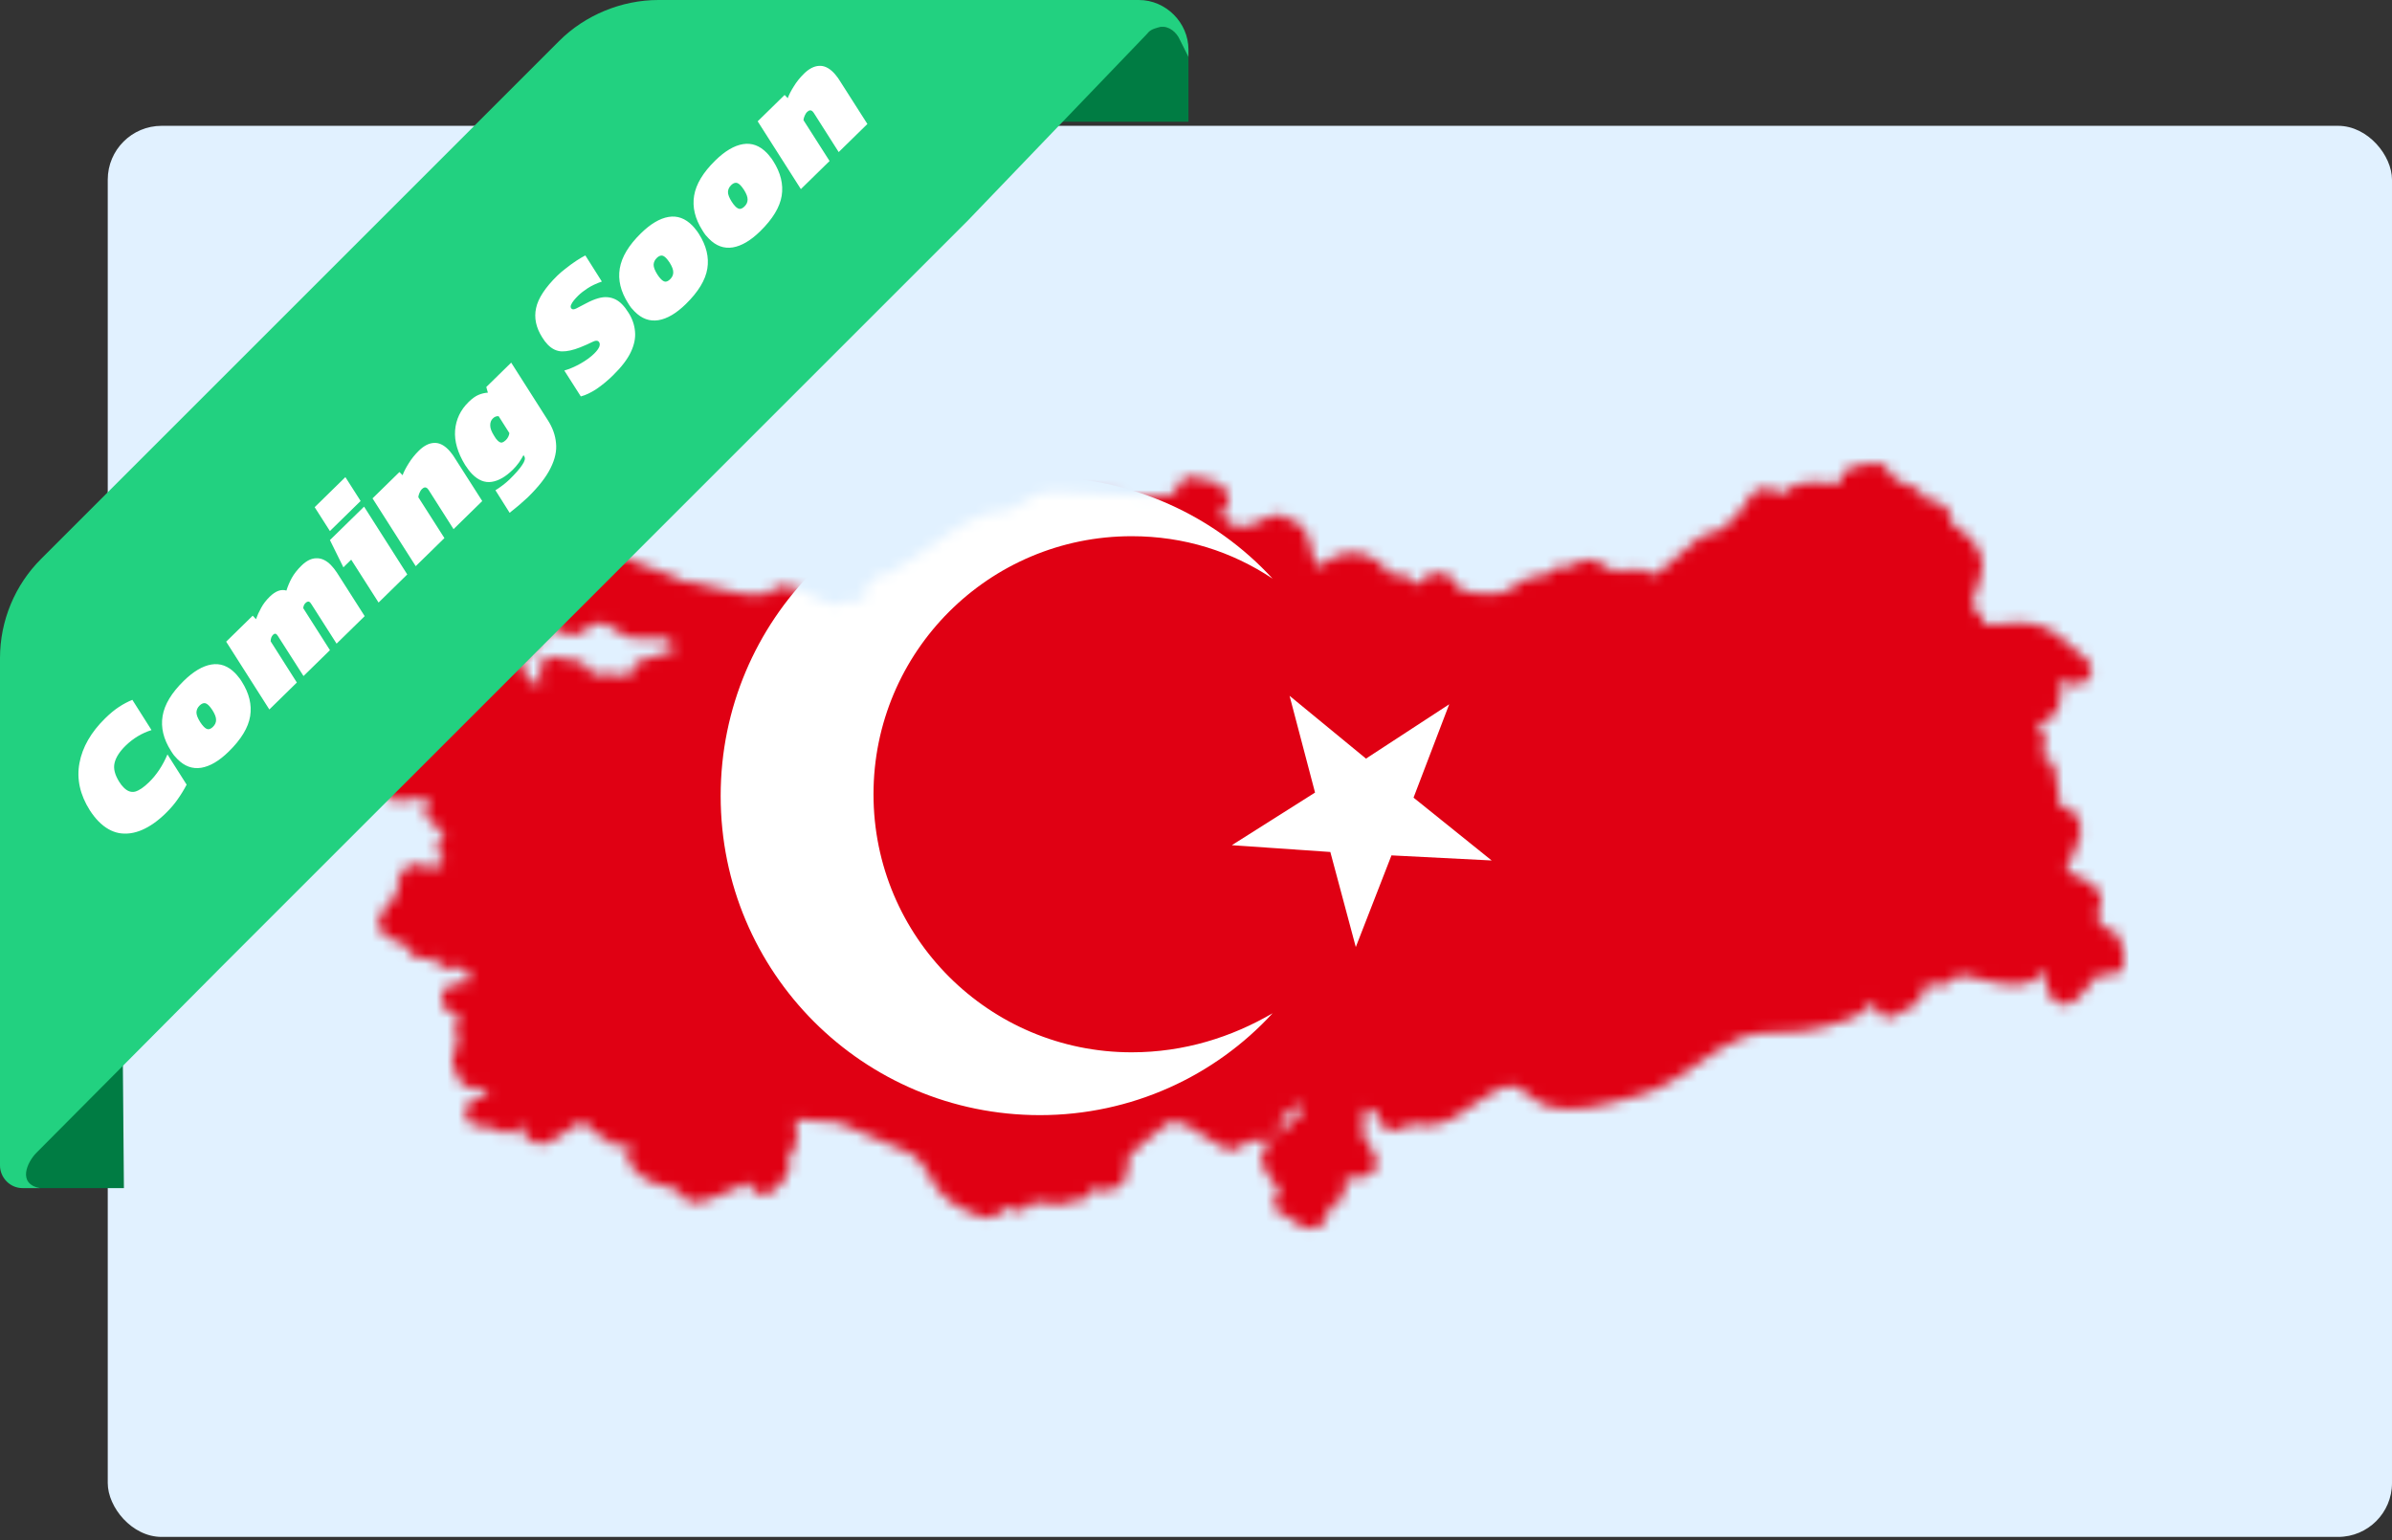
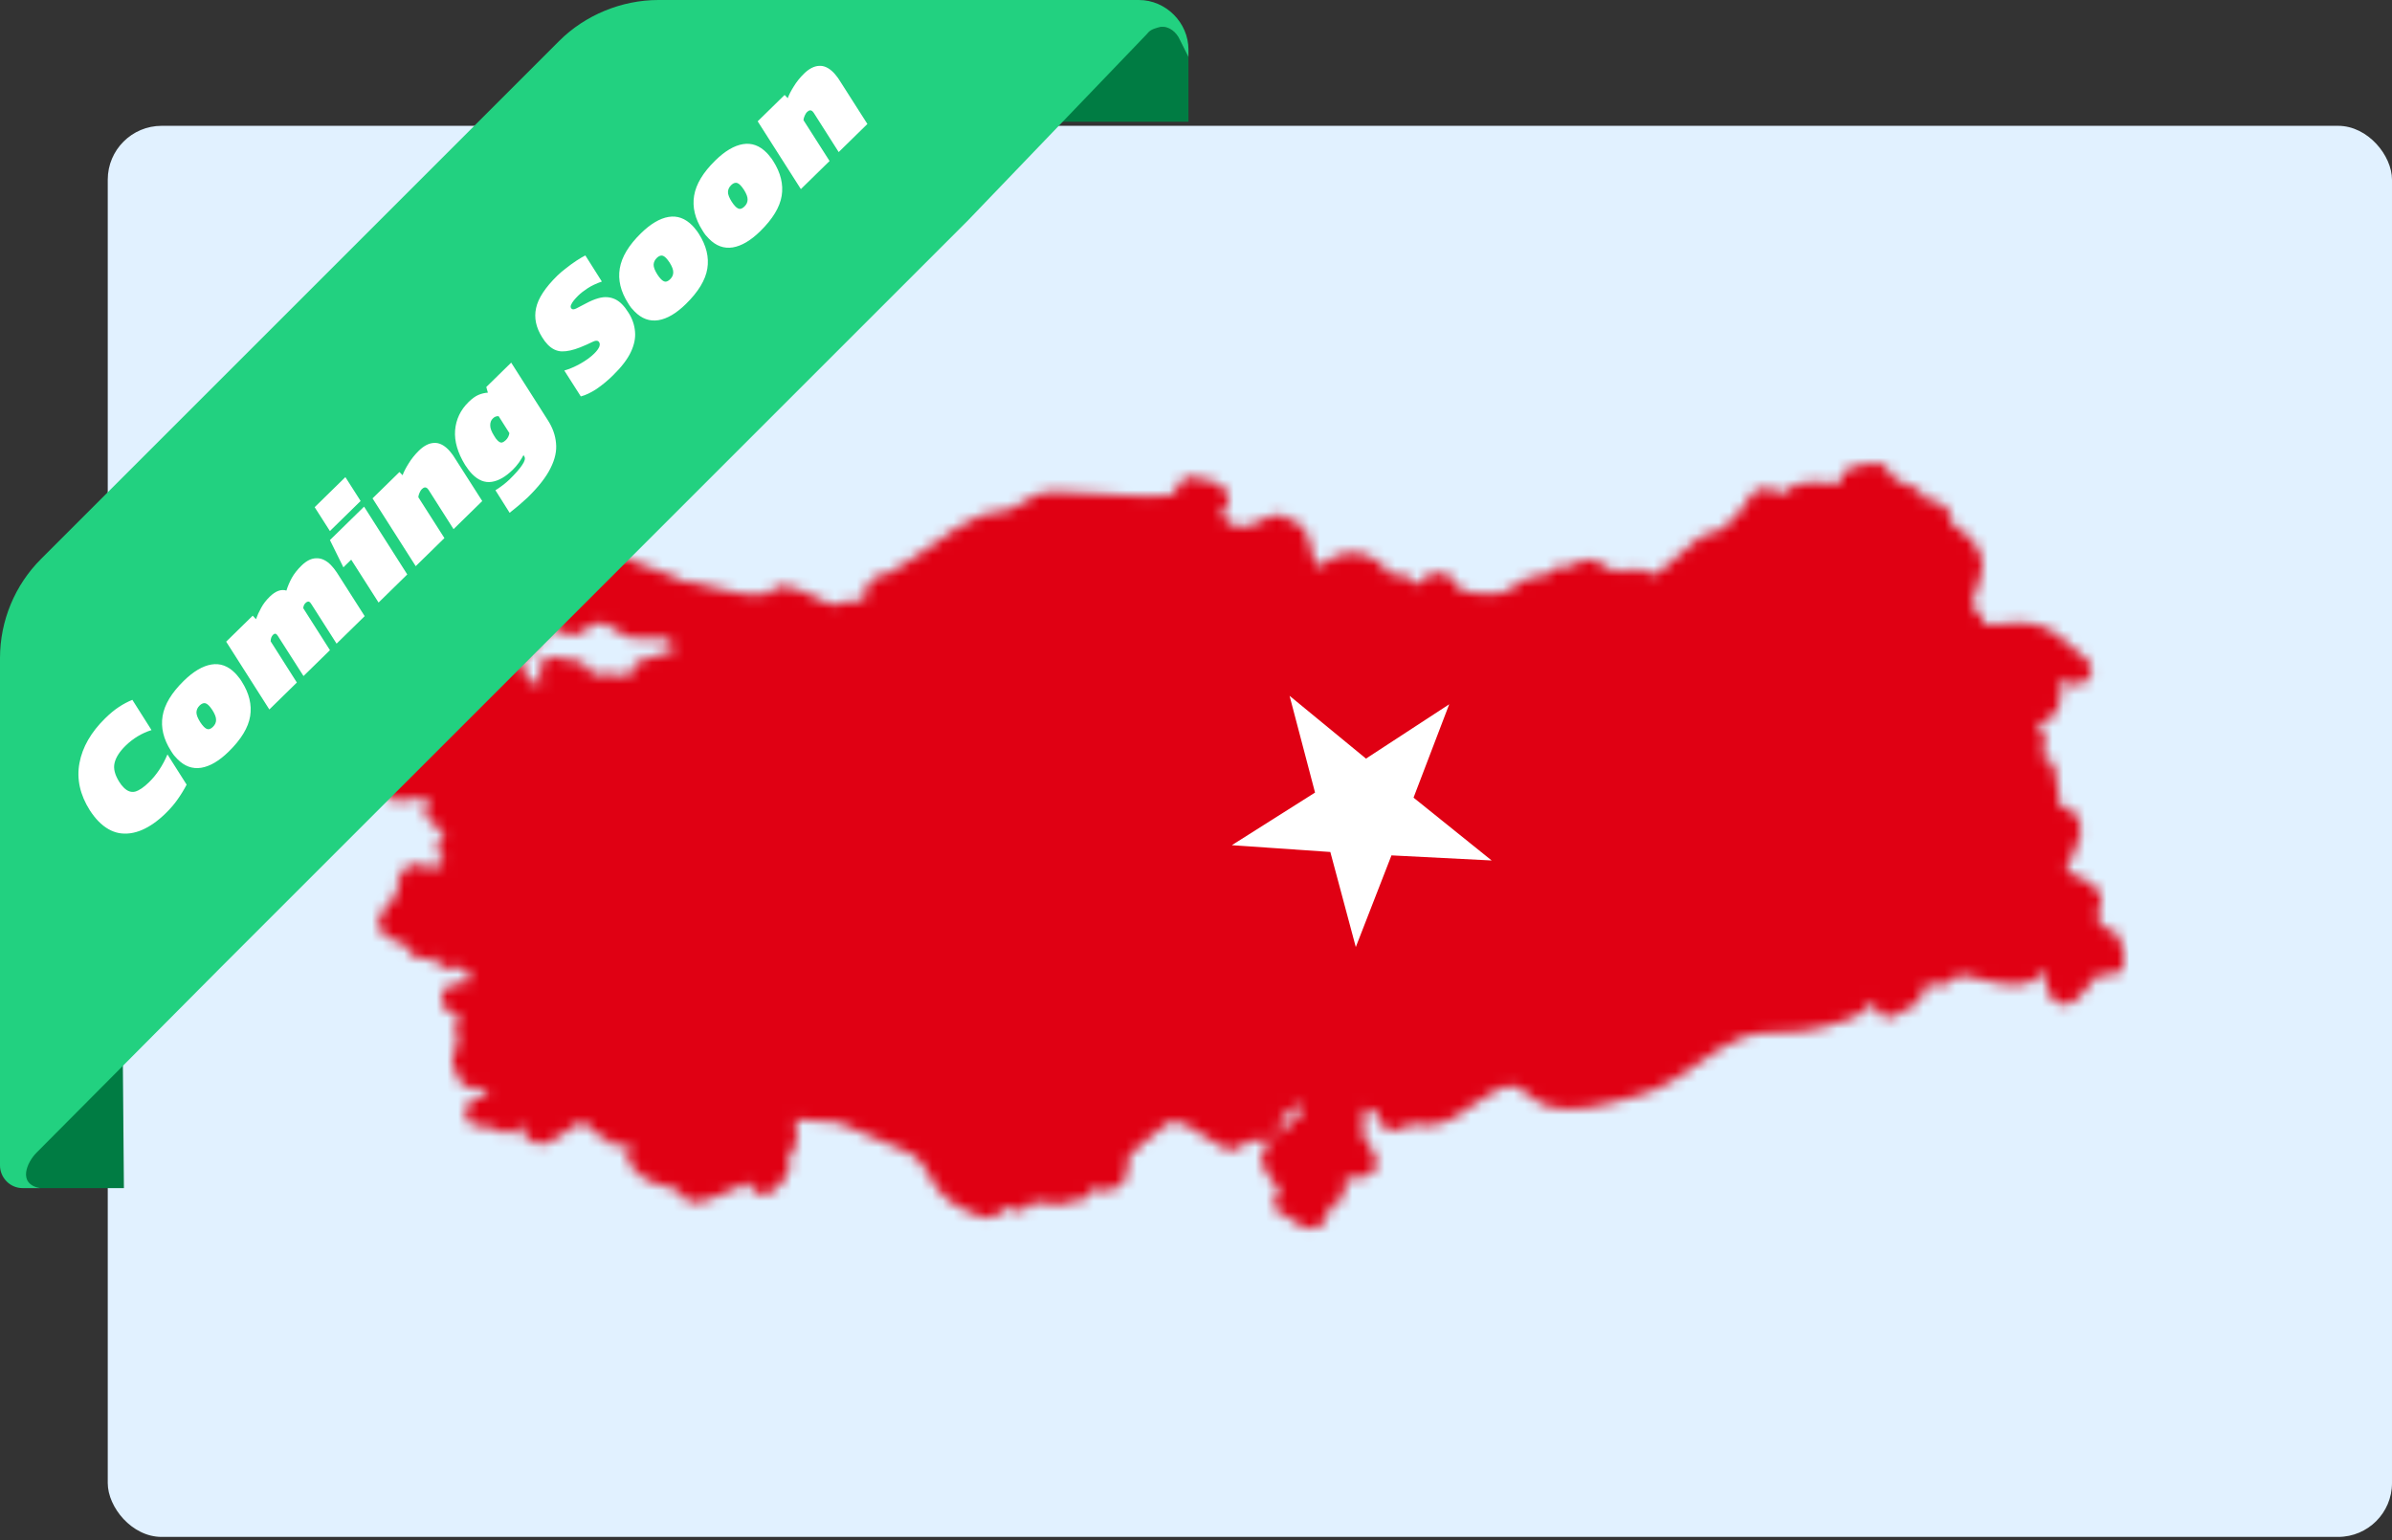
<svg xmlns="http://www.w3.org/2000/svg" width="222" height="143" viewBox="0 0 222 143" fill="none">
  <rect x="0" y="0" width="222" height="143" fill="#333333" stroke="none" />
  <rect x="10" y="11.681" width="212" height="131" rx="5" fill="#E1F1FF" />
  <mask id="mask0_4377_36430" style="mask-type:alpha" maskUnits="userSpaceOnUse" x="35" y="42" width="163" height="73">
    <path d="M197.212 88.707C196.78 87.16 196.513 86.221 195.293 86.129C195.155 85.988 195.024 85.84 194.902 85.685C194.573 85.283 194.784 84.509 194.902 84.091C194.979 83.862 195.019 83.622 195.02 83.38C195.014 83.277 194.996 83.175 194.969 83.076C194.665 82.018 192.36 81.1 191.748 80.868C191.882 80.538 192.031 80.198 192.165 79.888C192.298 79.579 192.473 79.177 192.622 78.79C192.66 78.684 192.705 78.58 192.756 78.48C192.981 78.044 193.114 77.567 193.147 77.078C193.029 75.149 191.815 75.015 191.444 75.015C191.384 75.009 191.324 75.009 191.264 75.015C191.161 74.282 190.991 73.158 190.708 71.404C190.658 71.095 190.5 70.813 190.261 70.61C190.057 70.44 189.823 70.31 189.571 70.229C189.592 70.135 189.618 70.042 189.648 69.95C189.803 69.525 189.865 69.071 189.828 68.62C189.72 68.065 189.443 67.557 189.036 67.165C189.462 67.116 189.869 66.958 190.217 66.706C190.564 66.454 190.842 66.117 191.022 65.726C191.302 64.849 191.371 63.917 191.223 63.008C191.418 63.111 191.66 63.246 191.948 63.421C192.186 63.521 192.443 63.566 192.701 63.552C192.958 63.539 193.209 63.468 193.436 63.344C193.616 63.247 193.771 63.109 193.887 62.94C194.003 62.771 194.078 62.577 194.104 62.374C194.13 62.171 194.108 61.966 194.04 61.773C193.972 61.581 193.86 61.407 193.713 61.265C192.8 60.403 191.84 59.592 190.837 58.836C189.391 57.805 187.832 57.671 186.026 57.898C185.446 57.977 184.861 58.017 184.276 58.016C184.276 58.016 184.276 58.016 184.276 58.016C184.102 57.48 183.8 56.995 183.396 56.603C183.282 56.486 183.178 56.36 183.083 56.227C182.964 55.974 183.263 55.221 183.463 54.715C183.723 54.134 183.897 53.517 183.978 52.885C184.137 50.595 182.393 49.471 181.451 48.862C181.352 48.79 181.247 48.726 181.137 48.671C181.168 48.293 181.095 47.913 180.927 47.573C180.729 47.225 180.444 46.937 180.1 46.735C179.756 46.533 179.365 46.425 178.966 46.422L178.714 46.459C178.7 46.342 178.671 46.227 178.626 46.118C178.455 45.821 178.22 45.567 177.938 45.373C177.655 45.179 177.333 45.052 176.995 44.999C176.816 44.957 176.643 44.891 176.481 44.803C176.378 44.742 176.282 44.671 176.193 44.592C175.964 44.39 175.711 44.217 175.441 44.076C175.384 43.87 175.293 43.675 175.174 43.498C174.868 43.166 174.446 42.965 173.995 42.936C173.638 42.957 173.288 43.048 172.966 43.204H172.699C172.43 43.191 172.161 43.233 171.91 43.329C171.658 43.425 171.429 43.572 171.237 43.761C170.936 44.09 170.744 44.505 170.687 44.948C170.368 44.922 169.951 44.901 169.57 44.844C168.608 44.661 167.616 44.712 166.678 44.994C166.277 45.149 165.945 45.446 165.747 45.83C165.655 45.789 165.56 45.755 165.464 45.726C165.238 45.654 165.006 45.608 164.764 45.556C164.51 45.51 164.259 45.446 164.013 45.365C163.738 45.284 163.444 45.296 163.177 45.399C162.91 45.503 162.685 45.692 162.536 45.938C161.507 47.624 160.684 48.656 158.991 49.548C158.792 49.504 158.585 49.506 158.387 49.554C158.189 49.603 158.005 49.696 157.848 49.826C157.186 50.288 156.565 50.805 155.991 51.374C155.157 52.147 154.036 53.179 153.367 53.406H153.336C152.947 53.07 152.463 52.865 151.952 52.818C151.607 52.82 151.271 52.928 150.989 53.127C150.843 53.038 150.685 52.969 150.521 52.921C150.194 52.835 149.848 52.848 149.528 52.957C148.933 52.374 148.158 52.011 147.331 51.925C147.106 51.937 146.885 51.981 146.672 52.054C146.346 52.181 146.059 52.391 145.839 52.663C145.461 52.514 145.045 52.493 144.655 52.606C144.277 52.748 143.944 52.991 143.693 53.308C143.508 53.358 143.318 53.386 143.127 53.39C142.647 53.411 142.174 53.512 141.727 53.689C141.281 53.904 140.858 54.165 140.467 54.468C140.181 54.705 139.855 54.888 139.504 55.009C139.124 55.12 138.727 55.167 138.331 55.149C137.37 55.137 136.413 55.014 135.48 54.782C135.334 54.275 135.013 53.837 134.575 53.545C134.247 53.302 133.851 53.17 133.443 53.168C133.051 53.202 132.67 53.32 132.328 53.514C131.985 53.708 131.688 53.974 131.457 54.293L131.184 54.133L131.112 54.097C131.008 53.898 130.862 53.725 130.684 53.589C130.506 53.452 130.301 53.356 130.083 53.308C129.694 53.248 129.298 53.248 128.91 53.308C128.842 53.119 128.741 52.944 128.611 52.792C128.086 52.184 127.407 51.729 126.645 51.477C125.984 51.283 125.284 51.264 124.612 51.42C123.941 51.577 123.321 51.903 122.812 52.369C122.709 52.457 122.58 52.57 122.622 52.596C122.402 52.501 122.201 52.37 122.025 52.209C121.886 51.864 121.787 51.504 121.731 51.136C121.515 50.105 121.217 48.558 119.884 48.356L119.781 48.331C119.571 48.075 119.284 47.895 118.963 47.815C118.279 47.767 117.598 47.948 117.028 48.331C116.118 48.816 115.063 49.29 114.1 48.547C113.79 48.329 113.522 48.056 113.308 47.743C113.367 47.656 113.434 47.575 113.509 47.5C114.193 46.778 114.085 46.154 113.926 45.881C113.473 44.772 112.382 44.607 111.826 44.53C111.734 44.521 111.643 44.504 111.553 44.478C111.27 44.313 110.262 44.081 109.716 44.576C109.415 44.864 109.182 45.216 109.037 45.608C109.006 45.692 108.965 45.772 108.914 45.845C108.867 45.871 108.435 46.098 106.603 46.098C105.163 46.098 103.382 45.958 101.808 45.84C100.413 45.731 99.132 45.639 98.237 45.639C97.928 45.639 97.66 45.639 97.537 45.639C96.482 45.669 95.545 46.242 94.722 46.753C94.442 46.944 94.15 47.116 93.847 47.268C93.452 47.419 93.035 47.505 92.612 47.521C92.109 47.567 91.611 47.66 91.125 47.8C89.517 48.518 88.005 49.434 86.623 50.528C85.769 51.147 84.909 51.776 83.957 52.333C83.369 52.717 82.755 53.062 82.121 53.364C81.83 53.34 81.539 53.395 81.276 53.522C81.014 53.649 80.79 53.844 80.628 54.086C80.327 54.627 80.161 55.232 80.145 55.85C79.915 55.774 79.676 55.736 79.434 55.737V55.737C78.814 55.738 78.203 55.884 77.649 56.165C77.51 56.139 77.248 56.082 76.743 55.948C76.369 55.801 76.004 55.628 75.652 55.432C74.433 54.819 73.502 54.401 72.565 54.401C72.318 54.412 72.078 54.48 71.862 54.6C71.645 54.72 71.46 54.888 71.32 55.092C70.336 55.309 69.314 55.286 68.341 55.025C67.78 54.927 66.931 54.721 66.118 54.509C64.399 54.091 63.864 53.947 63.442 53.993C62.588 53.526 61.688 53.149 60.756 52.869C59.258 52.353 57.566 51.766 56.778 50.868C55.482 49.398 55.621 48.97 55.831 48.325C56.019 47.832 56.108 47.306 56.094 46.778C56.076 46.515 55.979 46.264 55.815 46.058C55.652 45.852 55.43 45.7 55.178 45.623C55.059 45.582 54.937 45.551 54.813 45.53C54.673 45.506 54.536 45.471 54.401 45.427C53.971 45.34 53.536 45.277 53.099 45.236C52.48 45.302 51.877 45.476 51.319 45.752C51.204 45.792 51.092 45.841 50.984 45.896C50.83 45.752 50.686 45.602 50.542 45.448C49.821 44.69 48.957 43.684 46.847 44.071C46.694 44.102 46.546 44.157 46.41 44.236L45.021 45.077L44.943 45.045C44.34 44.811 43.676 44.782 43.055 44.963C42.735 45.1 42.46 45.324 42.26 45.609C42.06 45.894 41.944 46.229 41.923 46.577H41.856C41.506 46.542 41.152 46.589 40.824 46.717C40.496 46.844 40.203 47.047 39.968 47.309C39.785 47.568 39.665 47.866 39.616 48.179C39.567 48.492 39.59 48.812 39.685 49.115C39.726 49.285 39.802 49.445 39.907 49.585C40.013 49.725 40.145 49.842 40.297 49.929C41.424 50.579 42.18 51.75 42.139 52.059C41.927 52.176 41.691 52.243 41.45 52.255C40.919 52.291 40.409 52.472 39.974 52.777C39.539 53.083 39.195 53.501 38.98 53.988C38.882 54.165 38.829 54.364 38.825 54.566L38.764 56.629C38.309 57.132 37.79 57.573 37.22 57.939C37.017 57.985 36.828 58.08 36.668 58.214C36.509 58.349 36.384 58.52 36.304 58.712L35.964 59.558C35.892 59.735 35.859 59.925 35.869 60.116C35.879 60.307 35.931 60.493 36.021 60.662C36.228 61.013 36.514 61.311 36.855 61.533L37.158 61.766C37.501 62.002 37.901 62.141 38.316 62.168C37.821 62.464 37.427 62.902 37.184 63.426C37.119 63.644 37.104 63.873 37.141 64.098C37.177 64.322 37.264 64.535 37.395 64.721C37.333 64.824 37.235 64.963 37.143 65.097C36.757 65.675 36.386 66.227 36.469 66.825C36.374 66.988 36.298 67.161 36.242 67.341C36.087 68.025 36.047 68.731 36.124 69.429C36.168 69.716 36.168 70.009 36.124 70.296C36.088 70.347 36.047 70.404 36.005 70.471C35.594 71.075 34.976 71.987 35.254 73.003C35.349 73.3 35.51 73.572 35.726 73.796C35.942 74.021 36.207 74.192 36.499 74.298C36.87 74.411 36.659 74.432 39.695 74.009L40.035 73.963C39.795 74.094 39.602 74.298 39.484 74.545C39.415 74.782 39.397 75.03 39.432 75.274C39.467 75.517 39.553 75.751 39.685 75.958C39.968 76.341 40.33 76.659 40.745 76.892C40.889 76.99 41.125 77.145 41.3 77.284C41 77.509 40.782 77.826 40.678 78.188C40.574 78.549 40.59 78.934 40.724 79.285C40.77 79.407 40.836 79.52 40.92 79.62C41.019 79.748 41.144 79.855 41.285 79.935C40.839 80.12 40.433 80.388 40.086 80.724C39.422 80.172 38.11 80.017 37.462 80.724C37.23 81 37.057 81.321 36.953 81.667C36.848 82.013 36.815 82.376 36.855 82.735C36.855 82.792 36.855 82.854 36.855 82.91C36.74 83.066 36.653 83.241 36.597 83.426C36.367 83.494 36.157 83.62 35.99 83.792C35.782 84.015 35.652 84.299 35.62 84.602C35.385 84.788 35.22 85.048 35.151 85.34C35.106 85.552 35.107 85.772 35.155 85.984C35.203 86.196 35.297 86.395 35.429 86.567C35.844 87.034 36.411 87.337 37.029 87.423L37.282 87.485C37.338 87.552 37.405 87.64 37.482 87.727C38.105 88.506 38.553 89.068 39.319 89.068C39.495 89.064 39.669 89.029 39.834 88.965C39.956 88.912 40.075 88.85 40.189 88.779C40.334 89.168 40.59 89.505 40.925 89.749C41.175 89.865 41.447 89.925 41.722 89.925C41.998 89.925 42.27 89.865 42.52 89.749C42.803 89.914 43.209 90.167 43.616 90.43C43.592 90.676 43.556 90.92 43.508 91.162L43.055 91.209C42.273 91.276 41.306 91.358 40.997 92.328C40.93 92.634 40.958 92.953 41.077 93.243C41.195 93.534 41.399 93.781 41.66 93.952C41.984 94.138 42.33 94.282 42.69 94.38C42.486 94.665 42.346 94.992 42.28 95.336C42.214 95.681 42.224 96.036 42.309 96.376C42.389 96.601 42.519 96.804 42.69 96.969C42.502 97.074 42.34 97.221 42.216 97.397C41.702 98.207 42.083 99.187 42.546 100.172C42.763 100.545 43.107 100.828 43.514 100.971C43.921 101.114 44.366 101.107 44.769 100.951C44.907 101.201 45.112 101.408 45.36 101.549L45.036 101.668C44.743 101.771 44.449 101.879 44.079 102.003C43.791 102.123 43.55 102.333 43.391 102.601C43.231 102.87 43.162 103.182 43.194 103.493C43.384 104.602 44.408 104.638 45.401 104.679C45.623 104.679 45.839 104.679 45.834 104.736C46.07 104.923 46.346 105.054 46.64 105.119C46.934 105.184 47.239 105.182 47.532 105.113C47.74 105.04 47.931 104.925 48.093 104.774C48.254 104.623 48.382 104.44 48.468 104.236V104.236C48.401 104.467 48.401 104.712 48.468 104.942C48.746 106.051 50.326 106.567 51.108 105.974C51.262 105.866 51.859 105.484 52.497 105.082C53.351 104.54 53.881 104.205 54.216 103.968C54.278 104.187 54.371 104.395 54.494 104.587C54.878 105.016 55.37 105.335 55.919 105.51L56.135 105.597C56.285 105.912 56.548 106.158 56.871 106.287C57.195 106.416 57.555 106.419 57.88 106.294C58.066 106.208 58.239 106.097 58.394 105.964C58.394 106.154 58.337 106.376 58.286 106.634C58.213 106.881 58.192 107.141 58.224 107.396C58.255 107.652 58.34 107.898 58.471 108.119C59.639 109.667 60.956 109.981 62.12 110.27C62.382 110.337 62.634 110.404 62.953 110.502C63.036 110.784 63.197 111.037 63.417 111.23C63.638 111.424 63.909 111.55 64.198 111.595C65.063 111.75 66.38 111.209 68.624 110.167C68.865 110.048 69.087 109.94 68.942 109.981C69.14 109.96 69.333 109.905 69.514 109.821H69.565C69.583 110.025 69.65 110.222 69.761 110.394C69.961 110.64 70.238 110.81 70.548 110.878C70.857 110.945 71.18 110.905 71.464 110.765C72.296 110.298 72.92 109.531 73.208 108.62C73.323 108.249 73.289 107.848 73.116 107.5C73.27 107.339 73.413 107.166 73.543 106.985C73.965 106.286 74.095 105.448 73.903 104.654C73.868 104.407 73.848 104.159 73.841 103.911C74.984 103.911 77.51 104.179 77.808 104.215C78.354 104.416 84.107 106.871 84.529 107.088C85.27 107.572 85.855 108.262 86.211 109.073C86.829 110.218 87.606 111.652 90.328 112.715C90.772 112.926 91.252 113.052 91.743 113.086C92.043 113.099 92.34 113.014 92.589 112.845C92.838 112.676 93.027 112.432 93.127 112.147C93.176 112.119 93.23 112.103 93.286 112.101C93.63 112.294 94.015 112.402 94.408 112.415C94.571 112.408 94.733 112.386 94.892 112.348C95.089 112.294 95.273 112.2 95.433 112.071C95.592 111.943 95.723 111.782 95.818 111.601C96.286 111.601 96.847 111.678 97.321 111.73C97.861 111.834 98.416 111.834 98.957 111.73C99.132 111.664 99.297 111.574 99.446 111.461C99.589 111.506 99.738 111.531 99.888 111.533C100.552 111.533 100.809 111.209 101.489 110.337C101.743 110.495 102.038 110.576 102.338 110.569V110.569C102.679 110.59 103.021 110.539 103.341 110.418C103.661 110.297 103.952 110.109 104.195 109.868C104.409 109.593 104.559 109.274 104.635 108.935C104.71 108.595 104.71 108.242 104.633 107.903C104.633 107.8 104.602 107.707 104.54 107.831C104.972 106.938 106.66 105.623 107.674 104.834L108.399 104.257C108.533 104.158 108.696 104.109 108.862 104.117C109.809 104.117 111.234 105.102 112.176 105.747C113.334 106.552 114.095 106.964 114.852 106.65C115.242 106.472 115.601 106.233 115.917 105.943L116.066 105.819C116.385 105.909 116.713 105.959 117.044 105.969C117.331 105.98 117.617 105.924 117.879 105.805C118.141 105.686 118.371 105.507 118.551 105.283C118.86 104.865 119 104.345 118.942 103.828C118.94 103.815 118.94 103.801 118.942 103.787C119.081 103.727 119.217 103.66 119.349 103.586C119.757 103.26 120.095 102.855 120.342 102.395C120.361 102.367 120.379 102.338 120.394 102.307C120.576 102.628 120.704 102.976 120.774 103.339C120.507 103.591 120.075 103.963 119.745 104.257C117.769 105.958 116.972 106.691 117.08 107.722C117.251 108.526 117.66 109.259 118.253 109.826C118.466 110.044 118.64 110.297 118.768 110.574V110.574C118.537 110.743 118.369 110.983 118.289 111.257C118.209 111.531 118.221 111.824 118.325 112.09C118.41 112.314 118.555 112.51 118.746 112.655C118.936 112.8 119.163 112.888 119.4 112.91C119.58 113.017 119.752 113.136 119.915 113.266C120.391 113.719 121.002 114.003 121.654 114.076C121.908 114.062 122.157 113.997 122.385 113.885C122.71 113.696 122.975 113.418 123.149 113.084C123.323 112.75 123.399 112.373 123.368 111.998C123.817 111.907 124.222 111.665 124.515 111.312C124.68 111.108 124.777 110.857 124.793 110.595L124.875 109.424L125.344 109.383C126.46 109.295 126.733 109.269 127.042 109.104C127.121 109.061 127.197 109.011 127.268 108.955C128.395 108.011 127.412 106.742 126.692 105.819L126.604 105.778C126.457 104.816 126.485 103.836 126.687 102.885C127.069 102.973 127.447 103.082 127.819 103.21C127.771 103.569 127.851 103.935 128.045 104.241C128.19 104.466 128.39 104.648 128.626 104.772C128.863 104.896 129.127 104.957 129.393 104.948C129.609 104.943 129.823 104.912 130.031 104.855C130.35 104.765 130.63 104.573 130.829 104.308C130.988 104.308 131.143 104.36 131.297 104.38C131.901 104.499 132.52 104.515 133.129 104.427C134.472 104.2 135.702 103.333 136.849 102.498C138.166 101.554 139.669 100.626 140.688 100.848C141.07 101.014 141.418 101.248 141.717 101.539C142.292 102.064 142.966 102.471 143.698 102.735C145.756 103.364 148.715 102.653 151.072 101.977L152.163 101.668C154.308 101.075 156.042 99.847 157.72 98.666C159.018 97.651 160.45 96.821 161.975 96.201C163.024 95.935 164.104 95.814 165.186 95.84C166.492 95.86 167.794 95.709 169.061 95.391L169.4 95.303C170.615 94.978 172.457 94.494 173.445 93.509C173.636 93.32 173.808 93.112 173.959 92.89C173.994 93.015 174.016 93.142 174.026 93.272C174.044 93.485 174.115 93.692 174.231 93.872C174.348 94.052 174.507 94.2 174.695 94.303C174.884 94.402 175.094 94.454 175.307 94.454C175.521 94.454 175.731 94.402 175.92 94.303C176.182 94.174 176.43 94.018 176.661 93.839L176.923 93.715C177.388 93.548 177.801 93.26 178.117 92.879C178.354 92.528 178.542 92.147 178.678 91.745L178.873 91.255C179.293 91.449 179.757 91.523 180.216 91.472C180.742 91.356 181.222 91.087 181.595 90.698C181.68 90.609 181.781 90.539 181.894 90.492C182.509 90.563 183.116 90.694 183.705 90.884C185.516 91.399 187.734 91.786 188.943 90.935C189.333 90.682 189.667 90.352 189.926 89.966C189.814 90.452 189.808 90.958 189.911 91.447C190.013 91.936 190.22 92.396 190.518 92.797C190.804 93.078 191.183 93.243 191.583 93.261C192.478 93.261 193.06 92.534 193.868 91.533C194.125 91.214 194.568 90.662 194.82 90.419L194.989 90.456C196.235 90.693 196.744 90.26 196.95 89.991C197.081 89.807 197.171 89.596 197.215 89.374C197.258 89.152 197.254 88.923 197.202 88.702L197.212 88.707ZM59.238 61.399C58.995 61.55 58.794 61.76 58.656 62.01C58.517 62.26 58.444 62.542 58.446 62.828C58.07 62.756 57.741 62.699 57.499 62.663C56.646 62.544 55.782 62.532 54.926 62.627C54.882 62.476 54.814 62.333 54.725 62.204C54.118 61.26 53.038 61.198 52.389 61.172C52.25 61.169 52.11 61.156 51.972 61.136C51.71 60.987 51.404 60.933 51.107 60.984C50.81 61.035 50.539 61.187 50.341 61.415C50.211 61.58 50.12 61.772 50.075 61.978C50.029 62.183 50.031 62.396 50.079 62.601C50.144 62.834 50.243 63.056 50.372 63.261C50.034 63.334 49.689 63.368 49.343 63.364C49.127 63.364 49.101 63.364 48.911 62.802C48.799 62.319 48.511 61.896 48.103 61.616C48.295 61.483 48.477 61.337 48.648 61.178C49.276 60.596 49.845 59.954 50.346 59.259C50.493 58.932 50.589 58.584 50.629 58.228C50.794 58.13 50.876 58.099 50.882 58.088C50.981 58.139 51.077 58.196 51.17 58.258C51.828 58.712 52.609 58.952 53.408 58.944V58.944C53.694 58.931 53.971 58.838 54.207 58.676C54.443 58.514 54.63 58.289 54.746 58.026C55.017 57.92 55.304 57.864 55.595 57.861H55.868C56.215 57.879 56.542 58.033 56.778 58.289C57.02 58.529 57.317 58.706 57.643 58.805C57.852 59.01 58.124 59.139 58.415 59.171C59.437 59.33 60.476 59.345 61.502 59.218C61.81 59.492 62.157 59.718 62.531 59.888C62.532 60.032 62.557 60.175 62.603 60.311C61.454 60.613 60.323 60.984 59.217 61.42L59.238 61.399Z" fill="#00EB8C" />
  </mask>
  <g mask="url(#mask0_4377_36430)">
    <path d="M197.212 88.707C196.78 87.16 196.513 86.221 195.293 86.129C195.155 85.988 195.024 85.84 194.902 85.685C194.573 85.283 194.784 84.509 194.902 84.091C194.979 83.862 195.019 83.622 195.02 83.38C195.014 83.277 194.996 83.175 194.969 83.076C194.665 82.018 192.36 81.1 191.748 80.868C191.882 80.538 192.031 80.198 192.165 79.888C192.298 79.579 192.473 79.177 192.622 78.79C192.66 78.684 192.705 78.58 192.756 78.48C192.981 78.044 193.114 77.567 193.147 77.078C193.029 75.149 191.815 75.015 191.444 75.015C191.384 75.009 191.324 75.009 191.264 75.015C191.161 74.282 190.991 73.158 190.708 71.404C190.658 71.095 190.5 70.813 190.261 70.61C190.057 70.44 189.823 70.31 189.571 70.229C189.592 70.135 189.618 70.042 189.648 69.95C189.803 69.525 189.865 69.071 189.828 68.62C189.72 68.065 189.443 67.557 189.036 67.165C189.462 67.116 189.869 66.958 190.217 66.706C190.564 66.454 190.842 66.117 191.022 65.726C191.302 64.849 191.371 63.917 191.223 63.008C191.418 63.111 191.66 63.246 191.948 63.421C192.186 63.521 192.443 63.566 192.701 63.552C192.958 63.539 193.209 63.468 193.436 63.344C193.616 63.247 193.771 63.109 193.887 62.94C194.003 62.771 194.078 62.577 194.104 62.374C194.13 62.171 194.108 61.966 194.04 61.773C193.972 61.581 193.86 61.407 193.713 61.265C192.8 60.403 191.84 59.592 190.837 58.836C189.391 57.805 187.832 57.671 186.026 57.898C185.446 57.977 184.861 58.017 184.276 58.016C184.276 58.016 184.276 58.016 184.276 58.016C184.102 57.48 183.8 56.995 183.396 56.603C183.282 56.486 183.178 56.36 183.083 56.227C182.964 55.974 183.263 55.221 183.463 54.715C183.723 54.134 183.897 53.517 183.978 52.885C184.137 50.595 182.393 49.471 181.451 48.862C181.352 48.79 181.247 48.726 181.137 48.671C181.168 48.293 181.095 47.913 180.927 47.573C180.729 47.225 180.444 46.937 180.1 46.735C179.756 46.533 179.365 46.425 178.966 46.422L178.714 46.459C178.7 46.342 178.671 46.227 178.626 46.118C178.455 45.821 178.22 45.567 177.938 45.373C177.655 45.179 177.333 45.052 176.995 44.999C176.816 44.957 176.643 44.891 176.481 44.803C176.378 44.742 176.282 44.671 176.193 44.592C175.964 44.39 175.711 44.217 175.441 44.076C175.384 43.87 175.293 43.675 175.174 43.498C174.868 43.166 174.446 42.965 173.995 42.936C173.638 42.957 173.288 43.048 172.966 43.204H172.699C172.43 43.191 172.161 43.233 171.91 43.329C171.658 43.425 171.429 43.572 171.237 43.761C170.936 44.09 170.744 44.505 170.687 44.948C170.368 44.922 169.951 44.901 169.57 44.844C168.608 44.661 167.616 44.712 166.678 44.994C166.277 45.149 165.945 45.446 165.747 45.83C165.655 45.789 165.56 45.755 165.464 45.726C165.238 45.654 165.006 45.608 164.764 45.556C164.51 45.51 164.259 45.446 164.013 45.365C163.738 45.284 163.444 45.296 163.177 45.399C162.91 45.503 162.685 45.692 162.536 45.938C161.507 47.624 160.684 48.656 158.991 49.548C158.792 49.504 158.585 49.506 158.387 49.554C158.189 49.603 158.005 49.696 157.848 49.826C157.186 50.288 156.565 50.805 155.991 51.374C155.157 52.147 154.036 53.179 153.367 53.406H153.336C152.947 53.07 152.463 52.865 151.952 52.818C151.607 52.82 151.271 52.928 150.989 53.127C150.843 53.038 150.685 52.969 150.521 52.921C150.194 52.835 149.848 52.848 149.528 52.957C148.933 52.374 148.158 52.011 147.331 51.925C147.106 51.937 146.885 51.981 146.672 52.054C146.346 52.181 146.059 52.391 145.839 52.663C145.461 52.514 145.045 52.493 144.655 52.606C144.277 52.748 143.944 52.991 143.693 53.308C143.508 53.358 143.318 53.386 143.127 53.39C142.647 53.411 142.174 53.512 141.727 53.689C141.281 53.904 140.858 54.165 140.467 54.468C140.181 54.705 139.855 54.888 139.504 55.009C139.124 55.12 138.727 55.167 138.331 55.149C137.37 55.137 136.413 55.014 135.48 54.782C135.334 54.275 135.013 53.837 134.575 53.545C134.247 53.302 133.851 53.17 133.443 53.168C133.051 53.202 132.67 53.32 132.328 53.514C131.985 53.708 131.688 53.974 131.457 54.293L131.184 54.133L131.112 54.097C131.008 53.898 130.862 53.725 130.684 53.589C130.506 53.452 130.301 53.356 130.083 53.308C129.694 53.248 129.298 53.248 128.91 53.308C128.842 53.119 128.741 52.944 128.611 52.792C128.086 52.184 127.407 51.729 126.645 51.477C125.984 51.283 125.284 51.264 124.612 51.42C123.941 51.577 123.321 51.903 122.812 52.369C122.709 52.457 122.58 52.57 122.622 52.596C122.402 52.501 122.201 52.37 122.025 52.209C121.886 51.864 121.787 51.504 121.731 51.136C121.515 50.105 121.217 48.558 119.884 48.356L119.781 48.331C119.571 48.075 119.284 47.895 118.963 47.815C118.279 47.767 117.598 47.948 117.028 48.331C116.118 48.816 115.063 49.29 114.1 48.547C113.79 48.329 113.522 48.056 113.308 47.743C113.367 47.656 113.434 47.575 113.509 47.5C114.193 46.778 114.085 46.154 113.926 45.881C113.473 44.772 112.382 44.607 111.826 44.53C111.734 44.521 111.643 44.504 111.553 44.478C111.27 44.313 110.262 44.081 109.716 44.576C109.415 44.864 109.182 45.216 109.037 45.608C109.006 45.692 108.965 45.772 108.914 45.845C108.867 45.871 108.435 46.098 106.603 46.098C105.163 46.098 103.382 45.958 101.808 45.84C100.413 45.731 99.132 45.639 98.237 45.639C97.928 45.639 97.66 45.639 97.537 45.639C96.482 45.669 95.545 46.242 94.722 46.753C94.442 46.944 94.15 47.116 93.847 47.268C93.452 47.419 93.035 47.505 92.612 47.521C92.109 47.567 91.611 47.66 91.125 47.8C89.517 48.518 88.005 49.434 86.623 50.528C85.769 51.147 84.909 51.776 83.957 52.333C83.369 52.717 82.755 53.062 82.121 53.364C81.83 53.34 81.539 53.395 81.276 53.522C81.014 53.649 80.79 53.844 80.628 54.086C80.327 54.627 80.161 55.232 80.145 55.85C79.915 55.774 79.676 55.736 79.434 55.737V55.737C78.814 55.738 78.203 55.884 77.649 56.165C77.51 56.139 77.248 56.082 76.743 55.948C76.369 55.801 76.004 55.628 75.652 55.432C74.433 54.819 73.502 54.401 72.565 54.401C72.318 54.412 72.078 54.48 71.862 54.6C71.645 54.72 71.46 54.888 71.32 55.092C70.336 55.309 69.314 55.286 68.341 55.025C67.78 54.927 66.931 54.721 66.118 54.509C64.399 54.091 63.864 53.947 63.442 53.993C62.588 53.526 61.688 53.149 60.756 52.869C59.258 52.353 57.566 51.766 56.778 50.868C55.482 49.398 55.621 48.97 55.831 48.325C56.019 47.832 56.108 47.306 56.094 46.778C56.076 46.515 55.979 46.264 55.815 46.058C55.652 45.852 55.43 45.7 55.178 45.623C55.059 45.582 54.937 45.551 54.813 45.53C54.673 45.506 54.536 45.471 54.401 45.427C53.971 45.34 53.536 45.277 53.099 45.236C52.48 45.302 51.877 45.476 51.319 45.752C51.204 45.792 51.092 45.841 50.984 45.896C50.83 45.752 50.686 45.602 50.542 45.448C49.821 44.69 48.957 43.684 46.847 44.071C46.694 44.102 46.546 44.157 46.41 44.236L45.021 45.077L44.943 45.045C44.34 44.811 43.676 44.782 43.055 44.963C42.735 45.1 42.46 45.324 42.26 45.609C42.06 45.894 41.944 46.229 41.923 46.577H41.856C41.506 46.542 41.152 46.589 40.824 46.717C40.496 46.844 40.203 47.047 39.968 47.309C39.785 47.568 39.665 47.866 39.616 48.179C39.567 48.492 39.59 48.812 39.685 49.115C39.726 49.285 39.802 49.445 39.907 49.585C40.013 49.725 40.145 49.842 40.297 49.929C41.424 50.579 42.18 51.75 42.139 52.059C41.927 52.176 41.691 52.243 41.45 52.255C40.919 52.291 40.409 52.472 39.974 52.777C39.539 53.083 39.195 53.501 38.98 53.988C38.882 54.165 38.829 54.364 38.825 54.566L38.764 56.629C38.309 57.132 37.79 57.573 37.22 57.939C37.017 57.985 36.828 58.08 36.668 58.214C36.509 58.349 36.384 58.52 36.304 58.712L35.964 59.558C35.892 59.735 35.859 59.925 35.869 60.116C35.879 60.307 35.931 60.493 36.021 60.662C36.228 61.013 36.514 61.311 36.855 61.533L37.158 61.766C37.501 62.002 37.901 62.141 38.316 62.168C37.821 62.464 37.427 62.902 37.184 63.426C37.119 63.644 37.104 63.873 37.141 64.098C37.177 64.322 37.264 64.535 37.395 64.721C37.333 64.824 37.235 64.963 37.143 65.097C36.757 65.675 36.386 66.227 36.469 66.825C36.374 66.988 36.298 67.161 36.242 67.341C36.087 68.025 36.047 68.731 36.124 69.429C36.168 69.716 36.168 70.009 36.124 70.296C36.088 70.347 36.047 70.404 36.005 70.471C35.594 71.075 34.976 71.987 35.254 73.003C35.349 73.3 35.51 73.572 35.726 73.796C35.942 74.021 36.207 74.192 36.499 74.298C36.87 74.411 36.659 74.432 39.695 74.009L40.035 73.963C39.795 74.094 39.602 74.298 39.484 74.545C39.415 74.782 39.397 75.03 39.432 75.274C39.467 75.517 39.553 75.751 39.685 75.958C39.968 76.341 40.33 76.659 40.745 76.892C40.889 76.99 41.125 77.145 41.3 77.284C41 77.509 40.782 77.826 40.678 78.188C40.574 78.549 40.59 78.934 40.724 79.285C40.77 79.407 40.836 79.52 40.92 79.62C41.019 79.748 41.144 79.855 41.285 79.935C40.839 80.12 40.433 80.388 40.086 80.724C39.422 80.172 38.11 80.017 37.462 80.724C37.23 81 37.057 81.321 36.953 81.667C36.848 82.013 36.815 82.376 36.855 82.735C36.855 82.792 36.855 82.854 36.855 82.91C36.74 83.066 36.653 83.241 36.597 83.426C36.367 83.494 36.157 83.62 35.99 83.792C35.782 84.015 35.652 84.299 35.62 84.602C35.385 84.788 35.22 85.048 35.151 85.34C35.106 85.552 35.107 85.772 35.155 85.984C35.203 86.196 35.297 86.395 35.429 86.567C35.844 87.034 36.411 87.337 37.029 87.423L37.282 87.485C37.338 87.552 37.405 87.64 37.482 87.727C38.105 88.506 38.553 89.068 39.319 89.068C39.495 89.064 39.669 89.029 39.834 88.965C39.956 88.912 40.075 88.85 40.189 88.779C40.334 89.168 40.59 89.505 40.925 89.749C41.175 89.865 41.447 89.925 41.722 89.925C41.998 89.925 42.27 89.865 42.52 89.749C42.803 89.914 43.209 90.167 43.616 90.43C43.592 90.676 43.556 90.92 43.508 91.162L43.055 91.209C42.273 91.276 41.306 91.358 40.997 92.328C40.93 92.634 40.958 92.953 41.077 93.243C41.195 93.534 41.399 93.781 41.66 93.952C41.984 94.138 42.33 94.282 42.69 94.38C42.486 94.665 42.346 94.992 42.28 95.336C42.214 95.681 42.224 96.036 42.309 96.376C42.389 96.601 42.519 96.804 42.69 96.969C42.502 97.074 42.34 97.221 42.216 97.397C41.702 98.207 42.083 99.187 42.546 100.172C42.763 100.545 43.107 100.828 43.514 100.971C43.921 101.114 44.366 101.107 44.769 100.951C44.907 101.201 45.112 101.408 45.36 101.549L45.036 101.668C44.743 101.771 44.449 101.879 44.079 102.003C43.791 102.123 43.55 102.333 43.391 102.601C43.231 102.87 43.162 103.182 43.194 103.493C43.384 104.602 44.408 104.638 45.401 104.679C45.623 104.679 45.839 104.679 45.834 104.736C46.07 104.923 46.346 105.054 46.64 105.119C46.934 105.184 47.239 105.182 47.532 105.113C47.74 105.04 47.931 104.925 48.093 104.774C48.254 104.623 48.382 104.44 48.468 104.236V104.236C48.401 104.467 48.401 104.712 48.468 104.942C48.746 106.051 50.326 106.567 51.108 105.974C51.262 105.866 51.859 105.484 52.497 105.082C53.351 104.54 53.881 104.205 54.216 103.968C54.278 104.187 54.371 104.395 54.494 104.587C54.878 105.016 55.37 105.335 55.919 105.51L56.135 105.597C56.285 105.912 56.548 106.158 56.871 106.287C57.195 106.416 57.555 106.419 57.88 106.294C58.066 106.208 58.239 106.097 58.394 105.964C58.394 106.154 58.337 106.376 58.286 106.634C58.213 106.881 58.192 107.141 58.224 107.396C58.255 107.652 58.34 107.898 58.471 108.119C59.639 109.667 60.956 109.981 62.12 110.27C62.382 110.337 62.634 110.404 62.953 110.502C63.036 110.784 63.197 111.037 63.417 111.23C63.638 111.424 63.909 111.55 64.198 111.595C65.063 111.75 66.38 111.209 68.624 110.167C68.865 110.048 69.087 109.94 68.942 109.981C69.14 109.96 69.333 109.905 69.514 109.821H69.565C69.583 110.025 69.65 110.222 69.761 110.394C69.961 110.64 70.238 110.81 70.548 110.878C70.857 110.945 71.18 110.905 71.464 110.765C72.296 110.298 72.92 109.531 73.208 108.62C73.323 108.249 73.289 107.848 73.116 107.5C73.27 107.339 73.413 107.166 73.543 106.985C73.965 106.286 74.095 105.448 73.903 104.654C73.868 104.407 73.848 104.159 73.841 103.911C74.984 103.911 77.51 104.179 77.808 104.215C78.354 104.416 84.107 106.871 84.529 107.088C85.27 107.572 85.855 108.262 86.211 109.073C86.829 110.218 87.606 111.652 90.328 112.715C90.772 112.926 91.252 113.052 91.743 113.086C92.043 113.099 92.34 113.014 92.589 112.845C92.838 112.676 93.027 112.432 93.127 112.147C93.176 112.119 93.23 112.103 93.286 112.101C93.63 112.294 94.015 112.402 94.408 112.415C94.571 112.408 94.733 112.386 94.892 112.348C95.089 112.294 95.273 112.2 95.433 112.071C95.592 111.943 95.723 111.782 95.818 111.601C96.286 111.601 96.847 111.678 97.321 111.73C97.861 111.834 98.416 111.834 98.957 111.73C99.132 111.664 99.297 111.574 99.446 111.461C99.589 111.506 99.738 111.531 99.888 111.533C100.552 111.533 100.809 111.209 101.489 110.337C101.743 110.495 102.038 110.576 102.338 110.569V110.569C102.679 110.59 103.021 110.539 103.341 110.418C103.661 110.297 103.952 110.109 104.195 109.868C104.409 109.593 104.559 109.274 104.635 108.935C104.71 108.595 104.71 108.242 104.633 107.903C104.633 107.8 104.602 107.707 104.54 107.831C104.972 106.938 106.66 105.623 107.674 104.834L108.399 104.257C108.533 104.158 108.696 104.109 108.862 104.117C109.809 104.117 111.234 105.102 112.176 105.747C113.334 106.552 114.095 106.964 114.852 106.65C115.242 106.472 115.601 106.233 115.917 105.943L116.066 105.819C116.385 105.909 116.713 105.959 117.044 105.969C117.331 105.98 117.617 105.924 117.879 105.805C118.141 105.686 118.371 105.507 118.551 105.283C118.86 104.865 119 104.345 118.942 103.828C118.94 103.815 118.94 103.801 118.942 103.787C119.081 103.727 119.217 103.66 119.349 103.586C119.757 103.26 120.095 102.855 120.342 102.395C120.361 102.367 120.379 102.338 120.394 102.307C120.576 102.628 120.704 102.976 120.774 103.339C120.507 103.591 120.075 103.963 119.745 104.257C117.769 105.958 116.972 106.691 117.08 107.722C117.251 108.526 117.66 109.259 118.253 109.826C118.466 110.044 118.64 110.297 118.768 110.574V110.574C118.537 110.743 118.369 110.983 118.289 111.257C118.209 111.531 118.221 111.824 118.325 112.09C118.41 112.314 118.555 112.51 118.746 112.655C118.936 112.8 119.163 112.888 119.4 112.91C119.58 113.017 119.752 113.136 119.915 113.266C120.391 113.719 121.002 114.003 121.654 114.076C121.908 114.062 122.157 113.997 122.385 113.885C122.71 113.696 122.975 113.418 123.149 113.084C123.323 112.75 123.399 112.373 123.368 111.998C123.817 111.907 124.222 111.665 124.515 111.312C124.68 111.108 124.777 110.857 124.793 110.595L124.875 109.424L125.344 109.383C126.46 109.295 126.733 109.269 127.042 109.104C127.121 109.061 127.197 109.011 127.268 108.955C128.395 108.011 127.412 106.742 126.692 105.819L126.604 105.778C126.457 104.816 126.485 103.836 126.687 102.885C127.069 102.973 127.447 103.082 127.819 103.21C127.771 103.569 127.851 103.935 128.045 104.241C128.19 104.466 128.39 104.648 128.626 104.772C128.863 104.896 129.127 104.957 129.393 104.948C129.609 104.943 129.823 104.912 130.031 104.855C130.35 104.765 130.63 104.573 130.829 104.308C130.988 104.308 131.143 104.36 131.297 104.38C131.901 104.499 132.52 104.515 133.129 104.427C134.472 104.2 135.702 103.333 136.849 102.498C138.166 101.554 139.669 100.626 140.688 100.848C141.07 101.014 141.418 101.248 141.717 101.539C142.292 102.064 142.966 102.471 143.698 102.735C145.756 103.364 148.715 102.653 151.072 101.977L152.163 101.668C154.308 101.075 156.042 99.847 157.72 98.666C159.018 97.651 160.45 96.821 161.975 96.201C163.024 95.935 164.104 95.814 165.186 95.84C166.492 95.86 167.794 95.709 169.061 95.391L169.4 95.303C170.615 94.978 172.457 94.494 173.445 93.509C173.636 93.32 173.808 93.112 173.959 92.89C173.994 93.015 174.016 93.142 174.026 93.272C174.044 93.485 174.115 93.692 174.231 93.872C174.348 94.052 174.507 94.2 174.695 94.303C174.884 94.402 175.094 94.454 175.307 94.454C175.521 94.454 175.731 94.402 175.92 94.303C176.182 94.174 176.43 94.018 176.661 93.839L176.923 93.715C177.388 93.548 177.801 93.26 178.117 92.879C178.354 92.528 178.542 92.147 178.678 91.745L178.873 91.255C179.293 91.449 179.757 91.523 180.216 91.472C180.742 91.356 181.222 91.087 181.595 90.698C181.68 90.609 181.781 90.539 181.894 90.492C182.509 90.563 183.116 90.694 183.705 90.884C185.516 91.399 187.734 91.786 188.943 90.935C189.333 90.682 189.667 90.352 189.926 89.966C189.814 90.452 189.808 90.958 189.911 91.447C190.013 91.936 190.22 92.396 190.518 92.797C190.804 93.078 191.183 93.243 191.583 93.261C192.478 93.261 193.06 92.534 193.868 91.533C194.125 91.214 194.568 90.662 194.82 90.419L194.989 90.456C196.235 90.693 196.744 90.26 196.95 89.991C197.081 89.807 197.171 89.596 197.215 89.374C197.258 89.152 197.254 88.923 197.202 88.702L197.212 88.707ZM59.238 61.399C58.995 61.55 58.794 61.76 58.656 62.01C58.517 62.26 58.444 62.542 58.446 62.828C58.07 62.756 57.741 62.699 57.499 62.663C56.646 62.544 55.782 62.532 54.926 62.627C54.882 62.476 54.814 62.333 54.725 62.204C54.118 61.26 53.038 61.198 52.389 61.172C52.25 61.169 52.11 61.156 51.972 61.136C51.71 60.987 51.404 60.933 51.107 60.984C50.81 61.035 50.539 61.187 50.341 61.415C50.211 61.58 50.12 61.772 50.075 61.978C50.029 62.183 50.031 62.396 50.079 62.601C50.144 62.834 50.243 63.056 50.372 63.261C50.034 63.334 49.689 63.368 49.343 63.364C49.127 63.364 49.101 63.364 48.911 62.802C48.799 62.319 48.511 61.896 48.103 61.616C48.295 61.483 48.477 61.337 48.648 61.178C49.276 60.596 49.845 59.954 50.346 59.259C50.493 58.932 50.589 58.584 50.629 58.228C50.794 58.13 50.876 58.099 50.882 58.088C50.981 58.139 51.077 58.196 51.17 58.258C51.828 58.712 52.609 58.952 53.408 58.944V58.944C53.694 58.931 53.971 58.838 54.207 58.676C54.443 58.514 54.63 58.289 54.746 58.026C55.017 57.92 55.304 57.864 55.595 57.861H55.868C56.215 57.879 56.542 58.033 56.778 58.289C57.02 58.529 57.317 58.706 57.643 58.805C57.852 59.01 58.124 59.139 58.415 59.171C59.437 59.33 60.476 59.345 61.502 59.218C61.81 59.492 62.157 59.718 62.531 59.888C62.532 60.032 62.557 60.175 62.603 60.311C61.454 60.613 60.323 60.984 59.217 61.42L59.238 61.399Z" fill="#00EB8C" />
    <path d="M197.545 18.887H33.155V128.585H197.545V18.887Z" fill="#E00013" />
-     <path d="M105.026 97.693C91.787 97.693 81.069 86.976 81.069 73.736C81.069 60.497 91.787 49.779 105.026 49.779C109.912 49.779 114.325 51.198 118.108 53.719C112.749 47.888 105.026 44.263 96.515 44.263C80.123 44.263 66.884 57.502 66.884 73.894C66.884 90.285 80.123 103.525 96.515 103.525C105.026 103.525 112.749 99.9 118.108 94.068C114.325 96.275 109.912 97.693 105.026 97.693Z" fill="white" />
    <path d="M119.684 64.595L126.777 70.426L134.5 65.383L131.19 74.051L138.44 79.883L129.141 79.41L125.831 87.921L123.467 79.095L114.325 78.465L122.048 73.579L119.684 64.595Z" fill="white" />
  </g>
  <g clip-path="url(#clip0_4377_36430)">
    <path d="M109.5 3.7C109.2 3 108.5 2.4 107.7 2.5C107.2 2.5 106.8 2.7 106.5 3.1L89.8 11.5C89.9 11.4 89.9 11.4 90 11.3H110.3V5.3L109.5 3.7Z" fill="#007C43" />
    <path d="M3.6 106.7C1.3 109 2.4 110.1 3.6 110.3H11.5L11.3 86.7C7.9 89.8 3.6 106.7 3.6 106.7Z" fill="#007C43" />
    <path d="M105.7 0C93.4 0 61.1 0 61.1 0C57.7 0 54.3 1.4 51.9 3.8L3.8 51.9C1.4 54.3 0 57.6 0 61.1C0 61.1 0 98.9 0 108.2C0 109.3 0.9 110.3 2.1 110.3H3.9H3.7C1.6 109.9 2.5 107.9 3.4 107L20.4 89.9C43.5 66.8 66.7 43.6 89.8 20.5L106.5 3.1C106.8 2.7 107.3 2.6 107.7 2.5C108.5 2.4 109.2 3 109.5 3.7L110.3 5.3V4.6C110.3 2.1 108.2 0 105.7 0Z" fill="#22D180" />
    <path d="M15.376 75.503C14.649 76.215 13.918 76.73 13.181 77.049C12.452 77.361 11.743 77.459 11.054 77.342C10.366 77.212 9.727 76.846 9.138 76.244C8.865 75.965 8.599 75.628 8.342 75.234C7.421 73.779 7.098 72.312 7.375 70.834C7.652 69.355 8.447 67.973 9.76 66.687C10.215 66.241 10.64 65.89 11.035 65.633C11.437 65.368 11.853 65.147 12.284 64.97L14.062 67.778C13.152 68.066 12.348 68.551 11.651 69.234C11.093 69.78 10.754 70.314 10.632 70.835C10.511 71.342 10.653 71.921 11.06 72.572C11.125 72.681 11.193 72.78 11.264 72.868C11.336 72.956 11.408 73.036 11.48 73.11C11.817 73.454 12.172 73.582 12.543 73.491C12.915 73.386 13.346 73.093 13.838 72.611C14.535 71.929 15.103 71.071 15.542 70.037L17.321 72.844C17.076 73.313 16.803 73.761 16.501 74.186C16.206 74.619 15.831 75.058 15.376 75.503ZM21.221 69.779C20.341 70.641 19.494 71.14 18.679 71.277C17.857 71.406 17.119 71.137 16.465 70.469C16.364 70.367 16.26 70.253 16.153 70.129C16.052 69.997 15.956 69.854 15.863 69.701C15.17 68.612 14.913 67.534 15.091 66.469C15.269 65.403 15.923 64.317 17.053 63.21C17.948 62.334 18.803 61.827 19.618 61.691C20.433 61.554 21.17 61.823 21.831 62.498C21.932 62.601 22.032 62.718 22.133 62.85C22.24 62.974 22.341 63.113 22.433 63.267C23.126 64.356 23.387 65.43 23.217 66.488C23.046 67.547 22.381 68.643 21.221 69.779ZM19.764 67.476C19.955 67.289 20.052 67.08 20.054 66.847C20.064 66.608 19.951 66.302 19.715 65.929C19.651 65.834 19.593 65.753 19.543 65.687C19.493 65.621 19.443 65.563 19.393 65.511C19.227 65.343 19.079 65.265 18.948 65.278C18.811 65.284 18.668 65.359 18.521 65.502C18.338 65.682 18.241 65.891 18.232 66.131C18.229 66.363 18.346 66.666 18.581 67.039C18.689 67.207 18.8 67.35 18.915 67.467C19.073 67.629 19.221 67.706 19.359 67.7C19.49 67.687 19.625 67.612 19.764 67.476ZM24.998 65.865L20.99 59.57L23.455 57.156L23.757 57.486C23.877 57.139 24.037 56.788 24.236 56.435C24.429 56.074 24.694 55.728 25.031 55.397C25.574 54.866 26.092 54.675 26.584 54.825C26.712 54.413 26.879 54.019 27.087 53.643C27.301 53.261 27.599 52.883 27.981 52.509C28.45 52.049 28.918 51.822 29.382 51.827C29.847 51.817 30.291 52.029 30.715 52.461C30.895 52.645 31.078 52.876 31.264 53.153L33.846 57.2L31.238 59.754L28.902 56.091C28.88 56.055 28.859 56.026 28.837 56.004C28.816 55.967 28.798 55.941 28.784 55.927C28.662 55.802 28.516 55.822 28.347 55.988C28.223 56.11 28.156 56.269 28.146 56.465L30.622 60.358L28.168 62.761L25.778 59.022C25.756 58.985 25.724 58.945 25.681 58.901C25.58 58.798 25.468 58.808 25.343 58.93C25.196 59.074 25.122 59.276 25.119 59.537L27.551 63.364L24.998 65.865ZM30.619 49.3L29.204 47.085L32.055 44.294L33.469 46.509L30.619 49.3ZM35.135 55.938L32.595 51.957L31.869 52.668L30.621 50.139L33.791 47.035L37.798 53.329L35.135 55.938ZM38.583 52.561L34.575 46.267L37.073 43.821L37.364 44.118C37.476 43.807 37.661 43.446 37.92 43.034C38.179 42.609 38.499 42.209 38.88 41.835C39.342 41.383 39.806 41.144 40.271 41.12C40.729 41.089 41.177 41.297 41.615 41.744C41.709 41.84 41.802 41.95 41.895 42.074C41.988 42.184 42.081 42.316 42.174 42.469L44.757 46.515L42.093 49.123L39.779 45.483C39.757 45.446 39.725 45.406 39.682 45.362C39.524 45.201 39.346 45.217 39.148 45.411C39.074 45.483 39.004 45.595 38.937 45.746C38.87 45.898 38.833 46.036 38.824 46.159L41.246 49.953L38.583 52.561ZM48.979 46.175C48.862 46.29 48.69 46.444 48.462 46.638C48.242 46.839 48.019 47.029 47.792 47.208C47.572 47.395 47.407 47.527 47.298 47.606L45.98 45.512C46.155 45.412 46.375 45.261 46.638 45.061C46.902 44.86 47.114 44.681 47.276 44.523C47.84 43.97 48.237 43.516 48.466 43.163C48.709 42.81 48.774 42.545 48.66 42.37L48.585 42.249C48.481 42.452 48.34 42.682 48.163 42.942C47.979 43.194 47.792 43.414 47.601 43.601C46.926 44.262 46.269 44.64 45.629 44.734C44.989 44.83 44.385 44.587 43.817 44.008C43.709 43.898 43.602 43.773 43.494 43.634C43.387 43.495 43.279 43.341 43.172 43.173C42.472 42.033 42.161 40.959 42.237 39.95C42.32 38.934 42.739 38.056 43.495 37.316C43.818 37 44.121 36.782 44.406 36.661C44.69 36.541 44.982 36.471 45.279 36.453L45.133 35.928L47.444 33.665L50.841 39.005C51.284 39.692 51.538 40.399 51.603 41.126C51.682 41.853 51.514 42.629 51.099 43.452C50.698 44.276 49.992 45.183 48.979 46.175ZM46.944 40.86C47.127 40.68 47.238 40.463 47.277 40.21L46.281 38.642C46.172 38.633 46.081 38.643 46.008 38.671C45.928 38.692 45.836 38.753 45.734 38.854C45.572 39.012 45.494 39.225 45.498 39.494C45.495 39.755 45.615 40.076 45.858 40.456C45.916 40.544 45.969 40.628 46.019 40.708C46.069 40.774 46.12 40.833 46.17 40.884C46.321 41.038 46.458 41.105 46.582 41.085C46.706 41.05 46.826 40.975 46.944 40.86ZM56.889 34.85C56.39 35.339 55.877 35.762 55.35 36.12C54.824 36.463 54.342 36.69 53.905 36.802L52.373 34.4C52.854 34.26 53.35 34.047 53.861 33.762C54.38 33.47 54.808 33.158 55.145 32.828C55.38 32.598 55.538 32.386 55.62 32.19C55.695 31.988 55.675 31.828 55.56 31.71C55.445 31.593 55.249 31.605 54.971 31.748C54.694 31.89 54.318 32.057 53.844 32.248C53.181 32.51 52.613 32.634 52.141 32.622C51.662 32.603 51.228 32.395 50.84 31.999C50.646 31.8 50.471 31.57 50.314 31.307C49.742 30.401 49.556 29.498 49.754 28.6C49.945 27.694 50.605 26.688 51.735 25.581C51.97 25.352 52.245 25.118 52.56 24.882C52.867 24.638 53.178 24.413 53.492 24.206C53.807 23.998 54.085 23.834 54.325 23.713L55.858 26.137C55.333 26.32 54.892 26.529 54.533 26.765C54.182 26.994 53.889 27.223 53.655 27.453C53.523 27.583 53.394 27.723 53.269 27.874C53.144 28.025 53.052 28.173 52.992 28.318C52.94 28.455 52.957 28.568 53.043 28.656C53.129 28.744 53.274 28.738 53.479 28.639C53.683 28.525 53.997 28.361 54.421 28.148C55.217 27.727 55.868 27.542 56.376 27.591C56.891 27.632 57.343 27.851 57.731 28.247C57.839 28.358 57.943 28.478 58.043 28.61C58.143 28.742 58.243 28.888 58.343 29.049C58.686 29.59 58.884 30.166 58.935 30.776C58.994 31.38 58.864 32.017 58.545 32.689C58.226 33.361 57.674 34.082 56.889 34.85ZM63.652 28.227C62.772 29.089 61.924 29.589 61.109 29.725C60.287 29.855 59.55 29.585 58.896 28.918C58.795 28.815 58.691 28.701 58.583 28.577C58.483 28.445 58.386 28.303 58.294 28.149C57.601 27.06 57.343 25.983 57.522 24.917C57.7 23.851 58.354 22.765 59.484 21.659C60.379 20.782 61.234 20.276 62.048 20.139C62.863 20.002 63.601 20.271 64.262 20.946C64.362 21.049 64.463 21.166 64.563 21.298C64.671 21.423 64.771 21.562 64.864 21.715C65.557 22.804 65.818 23.878 65.647 24.936C65.476 25.995 64.811 27.092 63.652 28.227ZM62.195 25.924C62.386 25.738 62.482 25.528 62.484 25.296C62.494 25.056 62.381 24.75 62.146 24.377C62.081 24.282 62.024 24.201 61.974 24.136C61.924 24.07 61.873 24.011 61.823 23.96C61.658 23.791 61.51 23.713 61.379 23.726C61.241 23.732 61.099 23.807 60.952 23.951C60.769 24.13 60.672 24.34 60.662 24.579C60.66 24.812 60.776 25.114 61.012 25.487C61.119 25.655 61.23 25.798 61.345 25.915C61.503 26.077 61.651 26.155 61.789 26.149C61.92 26.136 62.055 26.061 62.195 25.924ZM70.552 21.47C69.671 22.332 68.824 22.832 68.009 22.968C67.187 23.098 66.449 22.829 65.796 22.161C65.695 22.058 65.591 21.945 65.483 21.82C65.383 21.688 65.286 21.546 65.194 21.392C64.501 20.303 64.243 19.226 64.421 18.16C64.6 17.094 65.254 16.008 66.383 14.902C67.278 14.025 68.133 13.519 68.948 13.382C69.763 13.245 70.501 13.514 71.162 14.189C71.262 14.292 71.363 14.409 71.463 14.541C71.571 14.666 71.671 14.805 71.764 14.958C72.457 16.047 72.718 17.121 72.547 18.18C72.376 19.238 71.711 20.335 70.552 21.47ZM69.095 19.167C69.285 18.981 69.382 18.771 69.384 18.539C69.394 18.299 69.281 17.993 69.045 17.62C68.981 17.525 68.924 17.445 68.874 17.379C68.823 17.313 68.773 17.254 68.723 17.203C68.558 17.034 68.41 16.956 68.279 16.97C68.141 16.975 67.998 17.05 67.852 17.194C67.668 17.373 67.572 17.583 67.562 17.823C67.559 18.055 67.676 18.357 67.912 18.73C68.019 18.898 68.13 19.041 68.245 19.159C68.403 19.32 68.551 19.398 68.689 19.392C68.82 19.379 68.955 19.304 69.095 19.167ZM74.328 17.556L70.32 11.262L72.819 8.815L73.11 9.113C73.222 8.802 73.407 8.44 73.666 8.029C73.924 7.603 74.244 7.204 74.626 6.83C75.088 6.378 75.552 6.139 76.017 6.115C76.475 6.083 76.922 6.291 77.361 6.739C77.454 6.834 77.547 6.944 77.641 7.069C77.734 7.179 77.827 7.31 77.92 7.464L80.502 11.51L77.839 14.118L75.524 10.478C75.503 10.441 75.471 10.401 75.428 10.357C75.27 10.195 75.091 10.212 74.893 10.406C74.82 10.477 74.75 10.589 74.683 10.741C74.616 10.893 74.578 11.03 74.57 11.154L76.992 14.948L74.328 17.556Z" fill="white" />
  </g>
  <defs>
    <clipPath id="clip0_4377_36430">
      <rect width="110.3" height="110.3" fill="white" />
    </clipPath>
  </defs>
</svg>